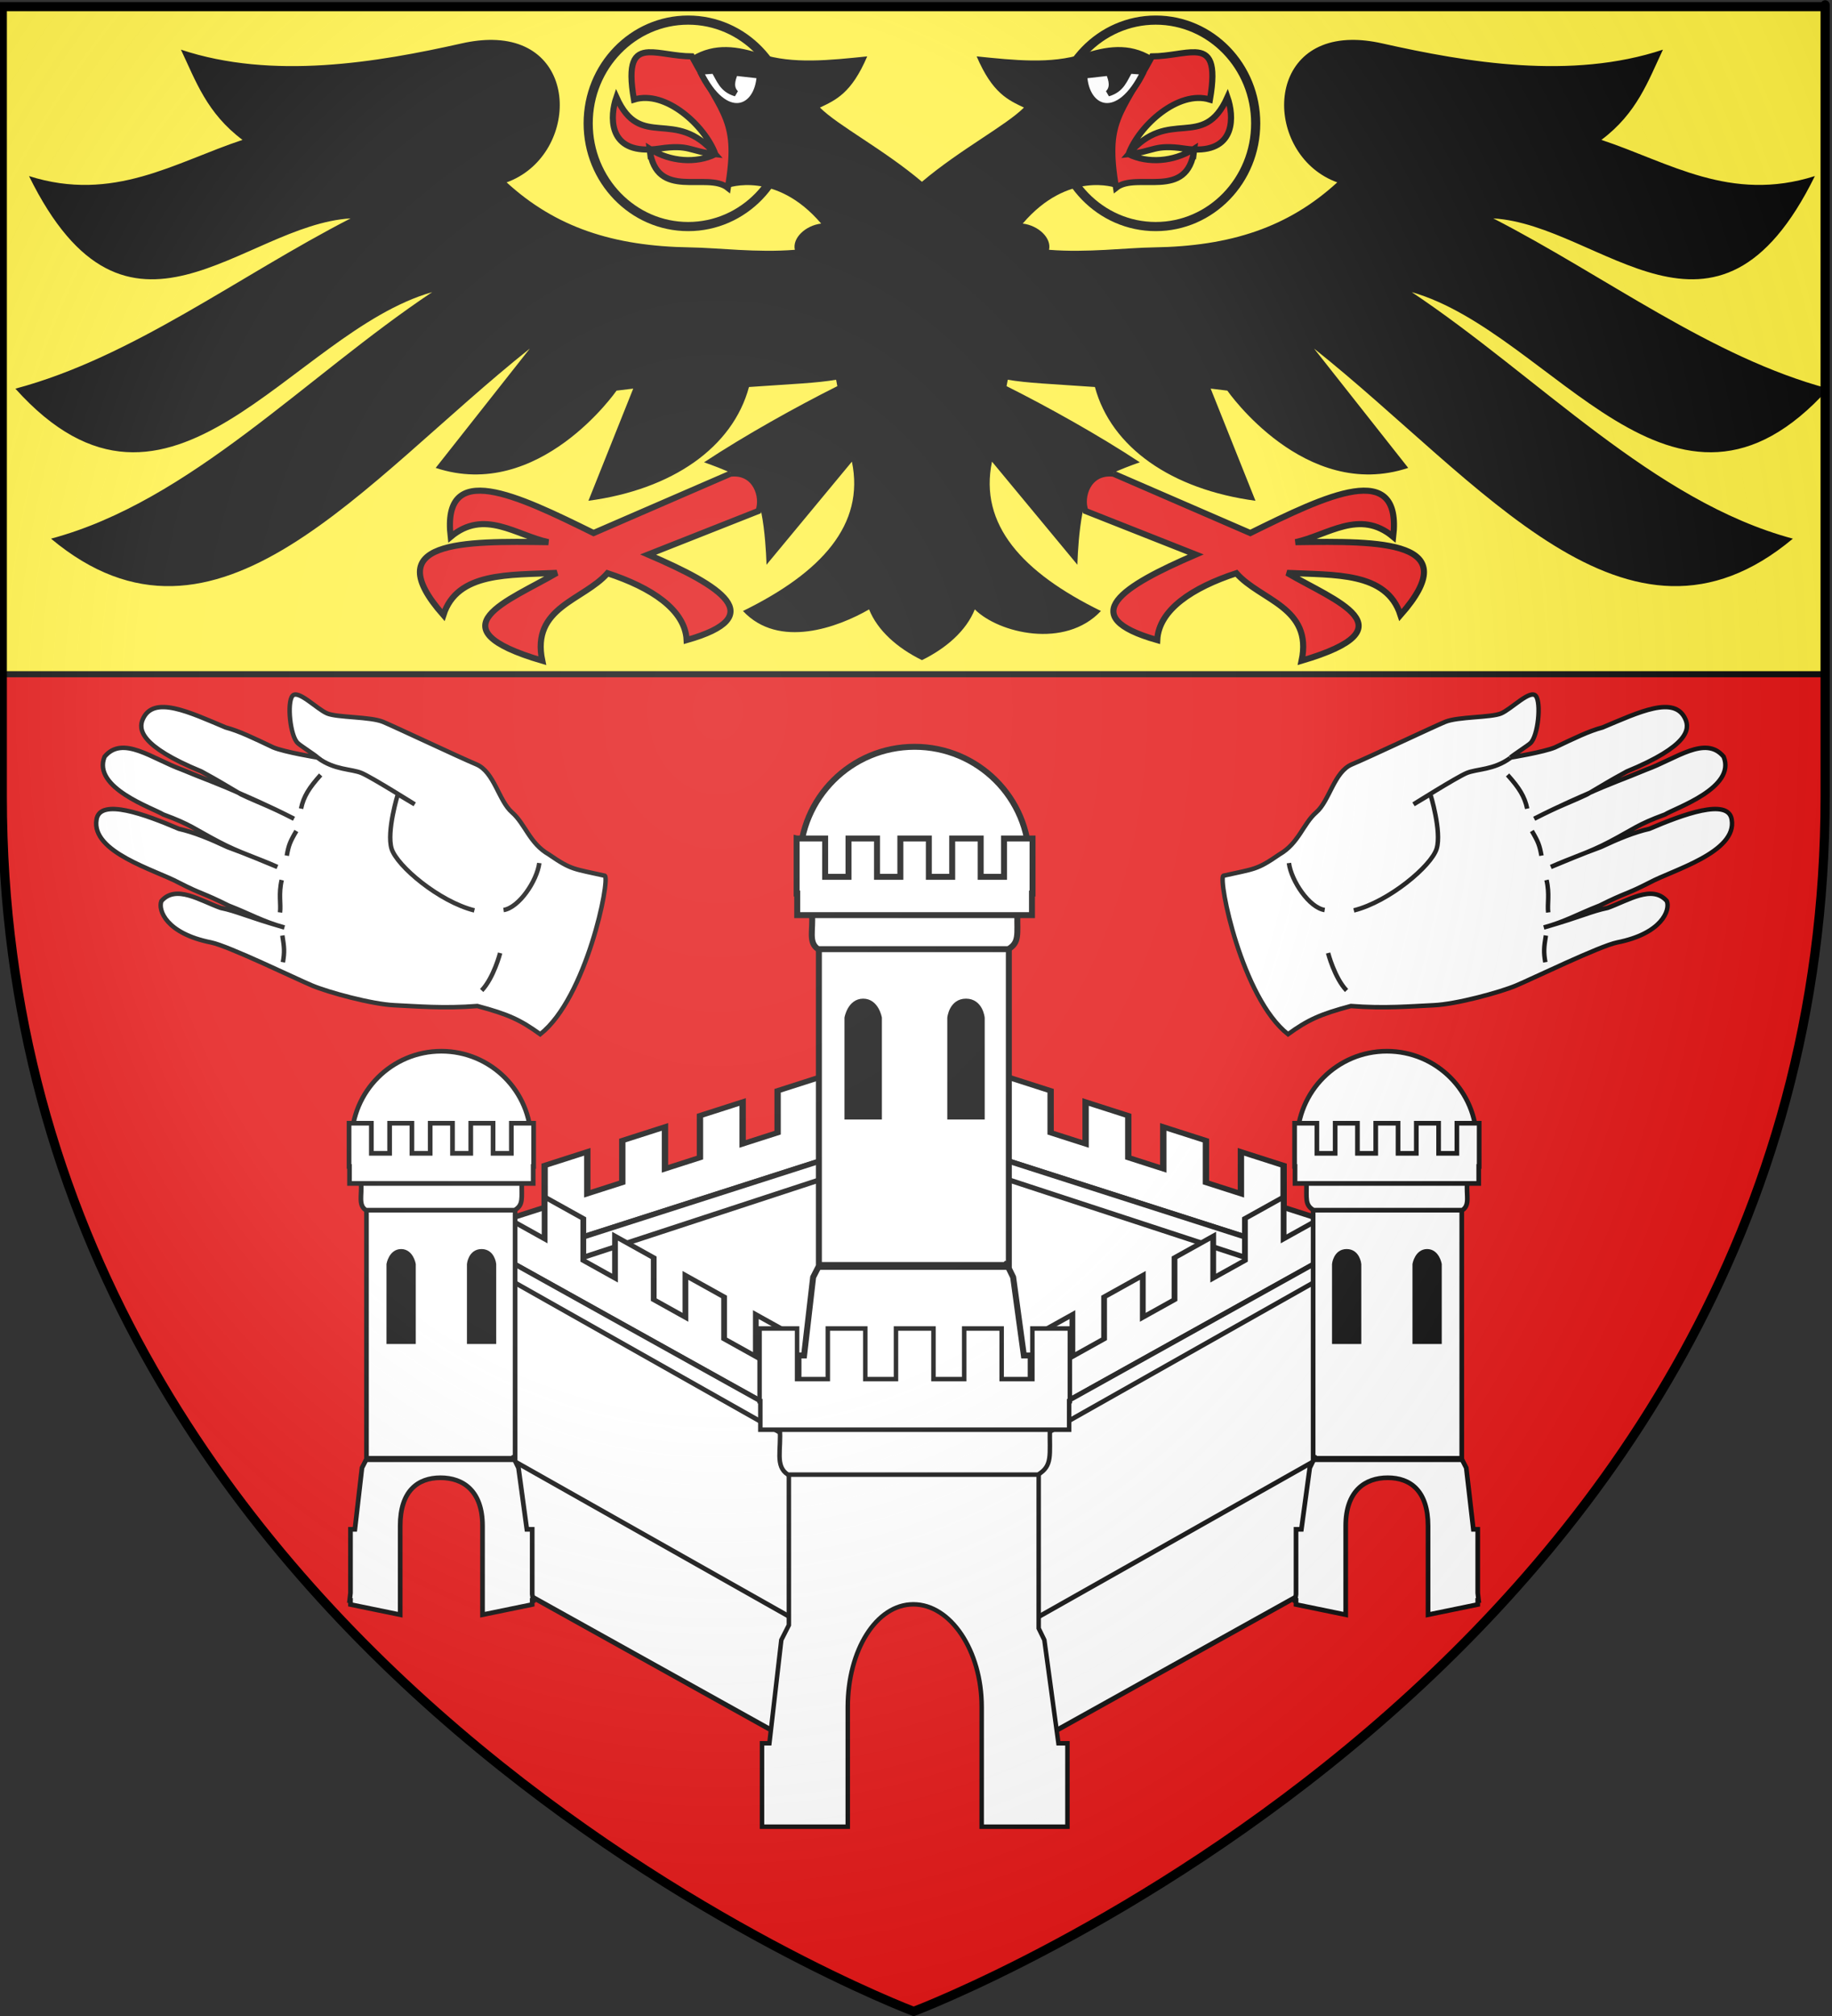
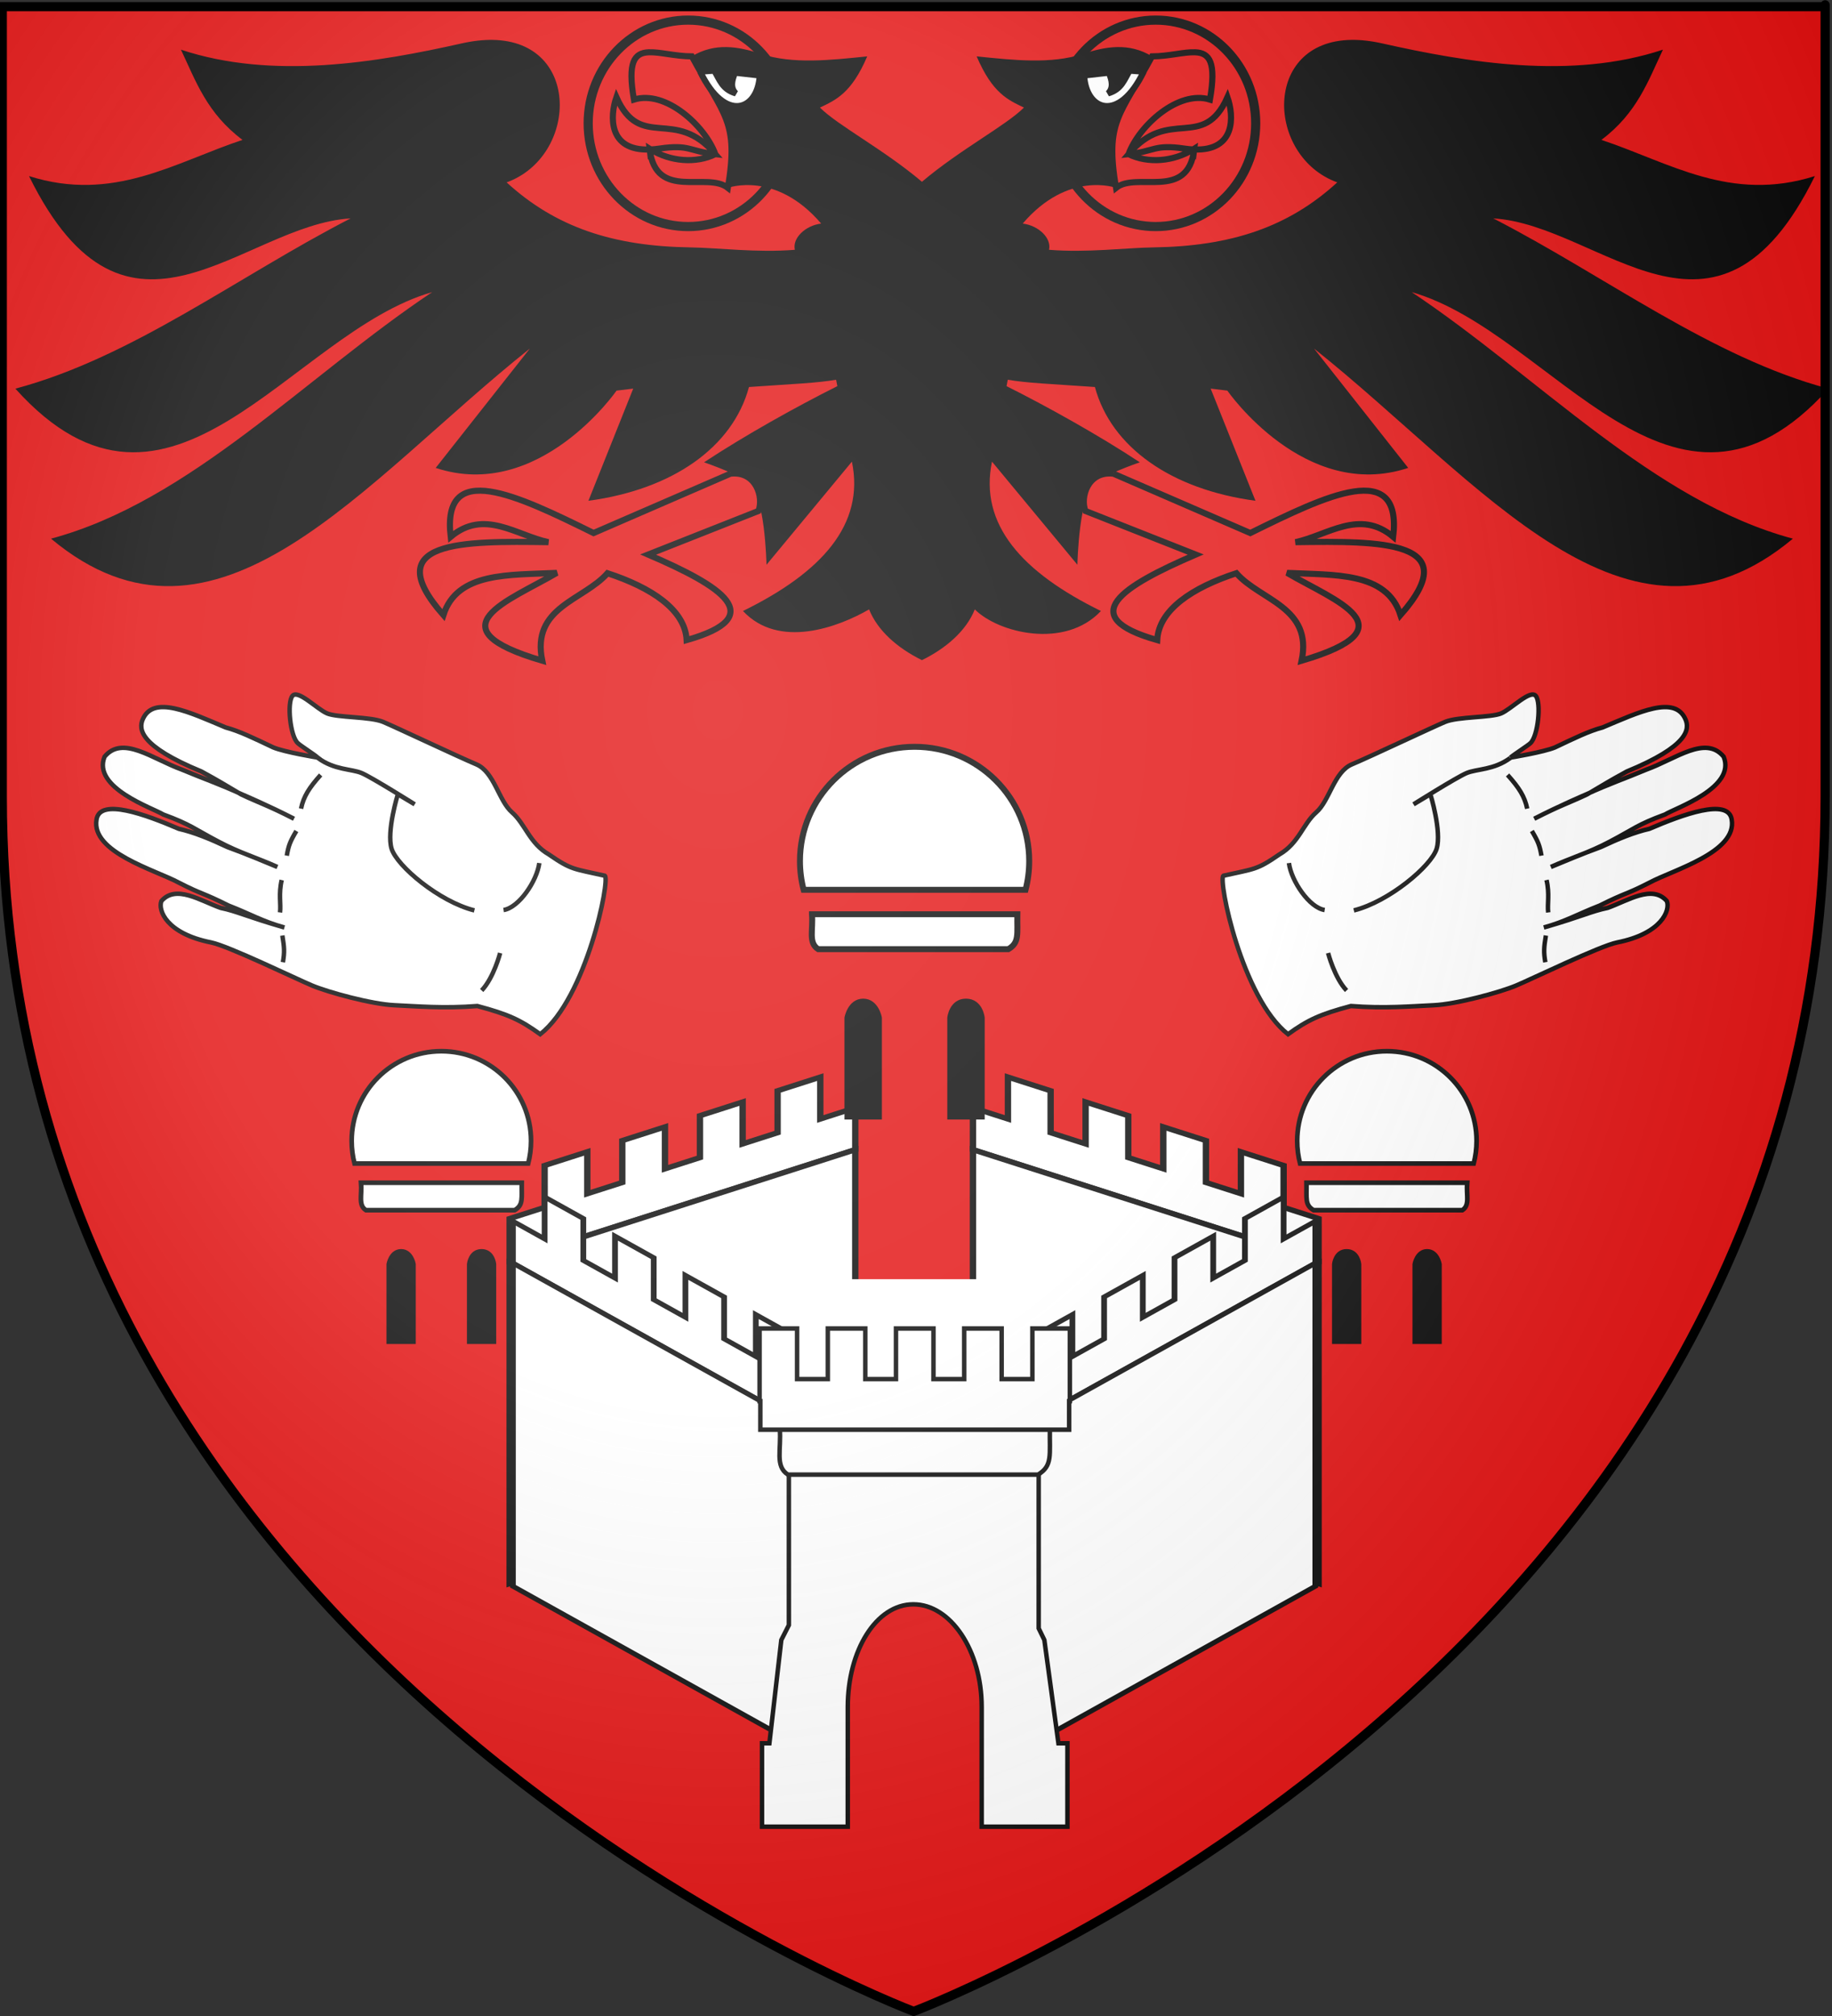
<svg xmlns="http://www.w3.org/2000/svg" xmlns:xlink="http://www.w3.org/1999/xlink" version="1.0" width="600" height="660" id="svg2" style="enable-background:new">
  <rect width="100%" height="100%" fill="#333333" stroke="none" />
  <defs id="defs6">
    <radialGradient cx="230.326" cy="233.681" r="300" fx="230.326" fy="233.681" id="radialGradient3199-1-8" xlink:href="#linearGradient3673-7" gradientUnits="userSpaceOnUse" gradientTransform="matrix(1.46,0,0,1.762,-101.2,-179.217)" />
    <linearGradient id="linearGradient3673-7">
      <stop id="stop3675-4" style="stop-color:#ffffff;stop-opacity:0.314" offset="0" />
      <stop id="stop3677-0" style="stop-color:#ffffff;stop-opacity:0.251" offset="0.432" />
      <stop id="stop3679-9" style="stop-color:#6b6b6b;stop-opacity:0.125" offset="0.886" />
      <stop id="stop3681-4" style="stop-color:#000000;stop-opacity:0.125" offset="1" />
    </linearGradient>
  </defs>
  <g id="g3846" style="fill:#ffffff;stroke:#000000;stroke-width:2">
    <g id="g3828" style="fill:#e20909">
      <path id="shield" d="m 299.25,658.5 c 0,0 298.5,-112.32 298.5,-397.772 0,-285.452 0,-258.552 0,-258.552 H 0.75 v 258.552 c 0,285.452 298.5,397.772 298.5,397.772 z" />
    </g>
    <g style="fill:#ffffff" id="g5253" transform="matrix(0.731,0,0,0.731,80.6,198.822)">
      <g id="g5125">
        <use height="100%" width="100%" transform="matrix(-1.103,-0.203,0,1,404.777,-26.549)" id="use5091" xlink:href="#g467" y="0" x="0" />
        <g id="g467" transform="matrix(1.091,0,0,1.046,-18.382,-23.808)">
          <polygon id="polygon333" points="255.129,360.318 244.114,352.76 244.114,334.82 230.668,325.594 230.668,343.533 219.65,335.975 219.65,318.033 206.206,308.811 206.206,326.75 195.189,319.189 195.189,301.252 181.744,292.025 181.744,309.965 170.729,302.406 170.729,284.467 157.283,275.242 157.283,293.182 146.265,285.621 146.265,303.553 219.65,353.906 255.129,378.25 " transform="matrix(1.182,0,0,1,-46.47,0)" />
          <polygon points="255.129,378.25 255.129,516.586 146.265,441.891 146.265,303.553 " id="polygon337" transform="matrix(1.182,0,0,1,-46.47,0)" />
-           <path d="m 126.746,388.248 114.768,67.579" id="path4999" />
-           <path id="path5015" d="m 126.746,311.662 114.768,67.579" />
        </g>
        <g id="g624" transform="matrix(1.046,0,0,1.046,-32.746,-23.808)">
-           <path d="m 153.853,445.288 v -27.754 h -2.293 l -3.588,-26.316 -1.445,-2.97 V 266.941 H 82.864 v 120.49 l -1.926,3.786 -3.037,26.316 H 76.02 V 444.789 l -0.367,3.197 h 0.367 v 1.735 l 21.287,4.374 v -38.043 c 0,-14.918 7.49,-20.598 17.267,-20.598 9.776,0 17.993,5.68 17.993,20.598 v 38.043 L 153.853,449.721 v -1.735 h 0.369 z" id="path607" />
          <path d="m 152.123,260.916 c 0.803,-3.092 1.23,-6.335 1.23,-9.678 0,-21.217 -17.198,-38.417 -38.417,-38.417 -21.217,0 -38.417,17.199 -38.417,38.417 0,3.343 0.429,6.586 1.232,9.678 z" id="path609" />
          <path id="rect6805_1_" d="m 80.543,269.138 h 68.833 c -0.106,6.729 0.766,9.479 -3.02,11.745 H 82.619 c -3.376,-2.187 -1.627,-6.389 -2.076,-11.745 z" />
-           <path id="rect6807_1_" d="m 75.406,243.656 v 18.514 h 0.188 v 7.27 h 78.688 v -7.269 h 0.187 v -18.514 h -9.55 v 12.894 h -7.828 v -12.894 h -9.55 v 12.894 h -7.828 v -12.894 h -9.551 v 12.894 h -7.826 v -12.894 h -9.551 v 12.894 h -7.828 v -12.894 h -9.551 z" />
          <path style="fill:#000000" d="m 97.706,298.528 c -4.301,0 -5.27,5.472 -5.27,5.472 v 33.186 h 10.542 v -33.186 c 0,0 -0.971,-5.472 -5.272,-5.472 z m 34.461,0 c -4.743,0 -5.27,5.472 -5.27,5.472 v 33.186 h 10.539 v -33.186 c 0,0 -0.526,-5.472 -5.27,-5.472 z" id="path2465_3_" />
          <g style="stroke-width:1.307" id="g620" />
-           <path style="fill:none;fill-rule:evenodd;stroke:#000000;stroke-width:2.615;stroke-linecap:butt;stroke-linejoin:miter;stroke-opacity:1" d="m 82.864,387.431 h 62.513 l 0.888,-0.906" id="path4997" />
        </g>
        <path id="path8616" d="M 32.159,67.313 C 30.175,65.65 24.546,62.099 23.176,60.843 19.694,57.653 18.276,42.655 20.766,39.665 c 2.49,-2.991 10.979,5.947 15.551,7.863 4.572,1.917 19.387,1.405 25.101,3.801 5.714,2.396 33.738,15.65 41.738,19.005 8,3.354 9.991,16.288 15.952,21.475 5.96,5.187 7.846,13.883 16.54,18.872 10.319,7.124 11.141,6.364 25.082,9.531 2.455,1.75 -8.241,54.736 -28.951,70.978 -8.954,-6.436 -14.225,-8.885 -28.166,-12.625 -15.052,1.185 -26.958,0.107 -37.116,-0.351 -10.159,-0.455 -29.646,-5.772 -36.918,-8.822 -7.274,-3.049 -37.576,-17.768 -45.319,-19.311 -19.971,-3.979 -23.806,-14.421 -22.22,-18.51 6.543,-7.516 17.369,-0.224 26.537,3.044 7.57,1.579 11.358,3.806 28.589,8.775 -9.551,-2.577 -15.337,-6.07 -25.012,-9.812 -12.342,-6.165 -11.437,-4.7 -22.304,-10.268 -10.371,-5.623 -39.378,-13.594 -36.861,-28.254 1.486,-9.838 21.999,-2.23 36.909,4.161 6.864,1.568 13.977,4.507 21.733,8.16 9.543,3.511 13.638,5.321 22.382,8.908 -8.925,-4.04 -16.922,-6.311 -26.369,-11.333 -10.951,-5.732 -12.303,-7.597 -24.773,-12.17 -4.532,-2.851 -31.97,-11.924 -26.278,-25.881 8.116,-9.779 21.384,0.987 34.671,5.796 9.728,4.078 16.263,6.232 26.943,11.098 0,0 11.769,4.991 23.266,10.9 C 9.62,88.623 5.786,87.587 -2.204,83.795 -11.399,78.388 -11.16,78.38 -20.017,73.524 -47.784,62.096 -48.218,54.534 -46.285,50.129 c 4.807,-10.948 20.937,-3.106 37.101,3.669 6.17,1.636 12.523,4.774 21.352,8.95 5.072,2.128 19.992,4.564 19.992,4.564 z" />
        <path id="path8618" d="m 113.813,154.828 c 0,0 -2.849,11.076 -8.267,16.778 M 16.486,158.954 c 0.81,-4.605 0.629,-6.66 -0.242,-11.969 m -1.044,-10.326 c 0.48,-3.754 -0.723,-8.212 0.749,-14.519 m 2.28,-10.91 c 0.81,-4.605 1.469,-6.306 4.291,-11.057 m 2.092,-10 c 1.139,-5.455 3.631,-9.355 8.793,-15.102 m -1.208,-7.586 c 7.457,5.458 14.975,4.823 19.546,6.741 4.571,1.916 23.797,14.009 23.797,14.009 l -7.551,-4.51 c 0,0 -5.139,16.667 -2.812,24.367 2.326,7.697 21.348,23.739 37.104,27.654 m 13.066,-0.176 c 6.903,-1.054 14.957,-12.968 16.025,-21.033" />
      </g>
      <use x="0" y="0" xlink:href="#g5125" id="use5127" transform="matrix(-1,0,0,1,598.585,0)" width="100%" height="100%" />
      <g id="g5180">
        <use height="100%" width="100%" transform="matrix(1.278,0,0,1.273,187.706,-190.605)" id="use5129" xlink:href="#g624" y="0" x="0" />
        <rect id="rect5208" width="62.012" height="96.742" x="269.5" y="300.896" style="stroke:none" />
        <path d="m 363.95,508.75 -6.309,-46.266 -2.539,-5.224 v -93.334 h -111.926 v 91.901 l -3.384,6.656 -5.34,46.266 h -3.306 v 37.355 h 38.418 V 492.51 c 0,-25.386 12.746,-45.992 29.384,-45.992 16.636,0 30.616,20.606 30.616,45.992 v 53.596 h 38.417 V 508.75 Z" id="path647" />
        <path id="rect6805_3_" d="m 239.098,367.787 h 121.014 c -0.188,11.83 1.346,16.664 -5.309,20.648 h -112.055 c -5.935,-3.842 -2.861,-11.232 -3.65,-20.648 z" />
        <path id="rect6807_3_" d="m 230.064,322.988 v 32.549 h 0.332 v 12.781 h 138.339 v -12.78 h 0.329 v -32.55 h -16.789 v 22.67 h -13.765 v -22.67 h -16.791 v 22.67 h -13.76 v -22.67 h -16.791 v 22.67 h -13.759 v -22.67 h -16.792 v 22.67 h -13.762 v -22.67 z" />
      </g>
    </g>
-     <path id="path3996" d="M 597.75,220.728 V 2.176 H 0.75 v 218.552 z" style="fill:#fff03c" />
+     <path id="path3996" d="M 597.75,220.728 V 2.176 v 218.552 z" style="fill:#fff03c" />
  </g>
  <g transform="translate(0,2)" id="g5297">
    <path id="path4099" d="m 268.541,33.219 c 5.161,-2.471 10.323,-4.664 15.484,-16.762 -12.167,1.247 -24.437,2.61 -34.84,-0.824 -7.376,-2.435 -15.068,-3.769 -22.602,0.824 6.463,11.753 17.181,23.861 11.805,43.045 0,0 15.637,-5.765 30.551,11.688 -5.142,0.638 -9.484,4.717 -8.617,8.59 -12.511,1.007 -25.124,-0.657 -34.213,-0.789 -25.314,-0.368 -44.133,-6.594 -60.184,-21.283 23.273,-8.421 24.617,-46.199 -4.594,-46.646 -3.022,-0.046 -6.371,0.306 -10.057,1.133 -27.931,6.264 -61.972,12.033 -92.014,2.064 4.858,10.256 8.468,20.785 20.16,29.537 C 57.282,51.131 37.192,64.424 9.502,55.645 41.741,121.163 79.401,71.609 114.826,69.5 78.266,88.258 43.393,115.027 5.035,125.24 55.796,181.736 95.22,106.854 141.541,93.639 100.121,121.237 62.362,162.121 16.707,174.348 70.949,219.675 118.709,155.724 173.52,112.121 l -30.83,39.062 c 33.898,11.235 59.238,-25.299 59.238,-25.299 l 5.459,-0.658 -14.672,36.717 c 27.504,-3.677 47.257,-17.494 52.584,-37.242 14.544,-1.016 22.24,-1.292 28.525,-2.381 l 0.057,0.25 0.354,1.85 c -13.25,6.625 -30.336,16.134 -43.648,24.932 0,0 14.949,5.124 14.367,7.385 5.586,1.663 6.082,26.152 6.082,26.152 l 27.969,-33.752 c 4.277,20.598 -9.927,36.28 -35.678,48.893 11.768,12.55 31.13,5.352 41.307,-0.523 2.777,6.936 9.26,12.653 17.312,16.613 8.052,-3.96 14.535,-9.677 17.312,-16.613 7.767,7.767 29.538,13.074 41.307,0.523 -25.751,-12.612 -39.955,-28.295 -35.678,-48.893 l 27.969,33.752 c 0,0 0.496,-24.49 6.082,-26.152 -0.581,-2.261 14.367,-7.385 14.367,-7.385 -13.313,-8.797 -30.398,-18.306 -43.648,-24.932 l 0.354,-1.85 0.057,-0.25 c 6.285,1.089 13.981,1.365 28.525,2.381 5.327,19.749 25.08,33.565 52.584,37.242 l -14.672,-36.717 5.459,0.658 c 0,0 25.341,36.534 59.238,25.299 l -30.83,-39.062 c 54.81,43.603 102.57,107.554 156.812,62.227 -45.654,-12.227 -83.414,-53.111 -124.834,-80.709 46.321,13.215 85.745,88.098 136.506,31.602 -38.358,-10.214 -73.231,-36.982 -109.791,-55.74 35.425,2.109 73.085,51.663 105.324,-13.855 -27.69,8.779 -47.78,-4.513 -69.92,-11.85 11.692,-8.752 15.303,-19.281 20.16,-29.537 -30.042,9.968 -64.083,4.199 -92.014,-2.064 -3.685,-0.826 -7.035,-1.179 -10.057,-1.133 -29.211,0.448 -27.867,38.226 -4.594,46.646 -16.05,14.689 -34.87,20.915 -60.184,21.283 -9.089,0.132 -21.702,1.796 -34.213,0.789 0.867,-3.873 -3.475,-7.952 -8.617,-8.59 14.914,-17.453 30.551,-11.688 30.551,-11.688 -5.376,-19.184 5.341,-31.292 11.805,-43.045 -7.534,-4.593 -15.226,-3.259 -22.602,-0.824 -10.403,3.435 -22.673,2.071 -34.84,0.824 5.161,12.098 10.323,14.29 15.484,16.762 -5.878,5.88 -20.825,13.662 -33.404,24.291 C 289.366,46.881 274.419,39.099 268.541,33.219 Z" style="fill:#000000" />
    <g transform="translate(0,-280)" id="g4038" style="stroke:#000000;stroke-width:2">
      <path style="fill:#e20909" d="m 212.412,295.117 c -4.647,0.221 -6.928,3.18 -4.791,15.49 10.325,-3.223 23.214,8.498 26.666,17.867 -6.401,3.126 -14.69,2.434 -21.166,-1.545 -0.121,0.006 -0.237,0.007 -0.355,0.012 2.144,16.903 18.833,7.13 25.623,12.561 3.654,-21.938 -1.232,-23.487 -11.805,-43.045 -5.512,-0.029 -10.558,-1.512 -14.172,-1.34 z m 0.354,31.824 c -0.011,-0.086 -0.027,-0.161 -0.037,-0.248 0.129,0.083 0.262,0.156 0.393,0.236 0.893,-0.045 1.842,-0.139 2.857,-0.289 9.932,-1.469 9.671,0.914 18.309,1.834 -13.28,-15.731 -24.422,-0.838 -32.41,-18.639 -2.134,6.161 -2.741,17.601 10.889,17.105 z m 26.484,106.123 -44.847,19.441 c -25.01,-12.321 -49.799,-24.343 -46.801,1.234 11.022,-9.228 21.399,-0.504 32.01,1.758 -28.178,-0.395 -55.963,-0.592 -34.395,23.866 4.533,-14.231 21.648,-13.032 37.143,-13.818 -15.565,9.157 -41.333,17.999 -4.764,28.764 -3.69,-17.59 13.466,-19.678 21.371,-28.646 14.322,4.684 25.443,11.952 25.914,21.897 27.357,-7.749 11.384,-17.677 -12.6,-28.009 l 36.12,-14.274 c 1.759,-4.398 -0.7,-13.139 -9.153,-12.213 z" id="path4040" />
      <path id="path6416" d="m 229.324,301.457 4.581,-0.326 c 1.76,2.808 2.567,6.139 7.074,7.436 -1.813,-1.776 -1.335,-4.183 -0.233,-6.761 l 8.072,0.909 c -0.591,11.417 -11.343,15.656 -19.494,-1.259 z" style="fill:#ffffff" />
      <ellipse style="fill:none;stroke-width:3" id="path4063" cx="225.38" cy="318.376" rx="32.744" ry="33.796" />
    </g>
    <use height="100%" width="100%" transform="matrix(-1,0,0,1,603.891,0)" id="use4134" xlink:href="#g4038" y="0" x="0" />
  </g>
  <use style="fill:url(#radialGradient3199-1-8);fill-opacity:0.8;stroke:#000000;stroke-width:3" x="0" y="0" xlink:href="#shield" id="use3907" width="100%" height="100%" transform="translate(0,-3.249692e-6)" />
</svg>